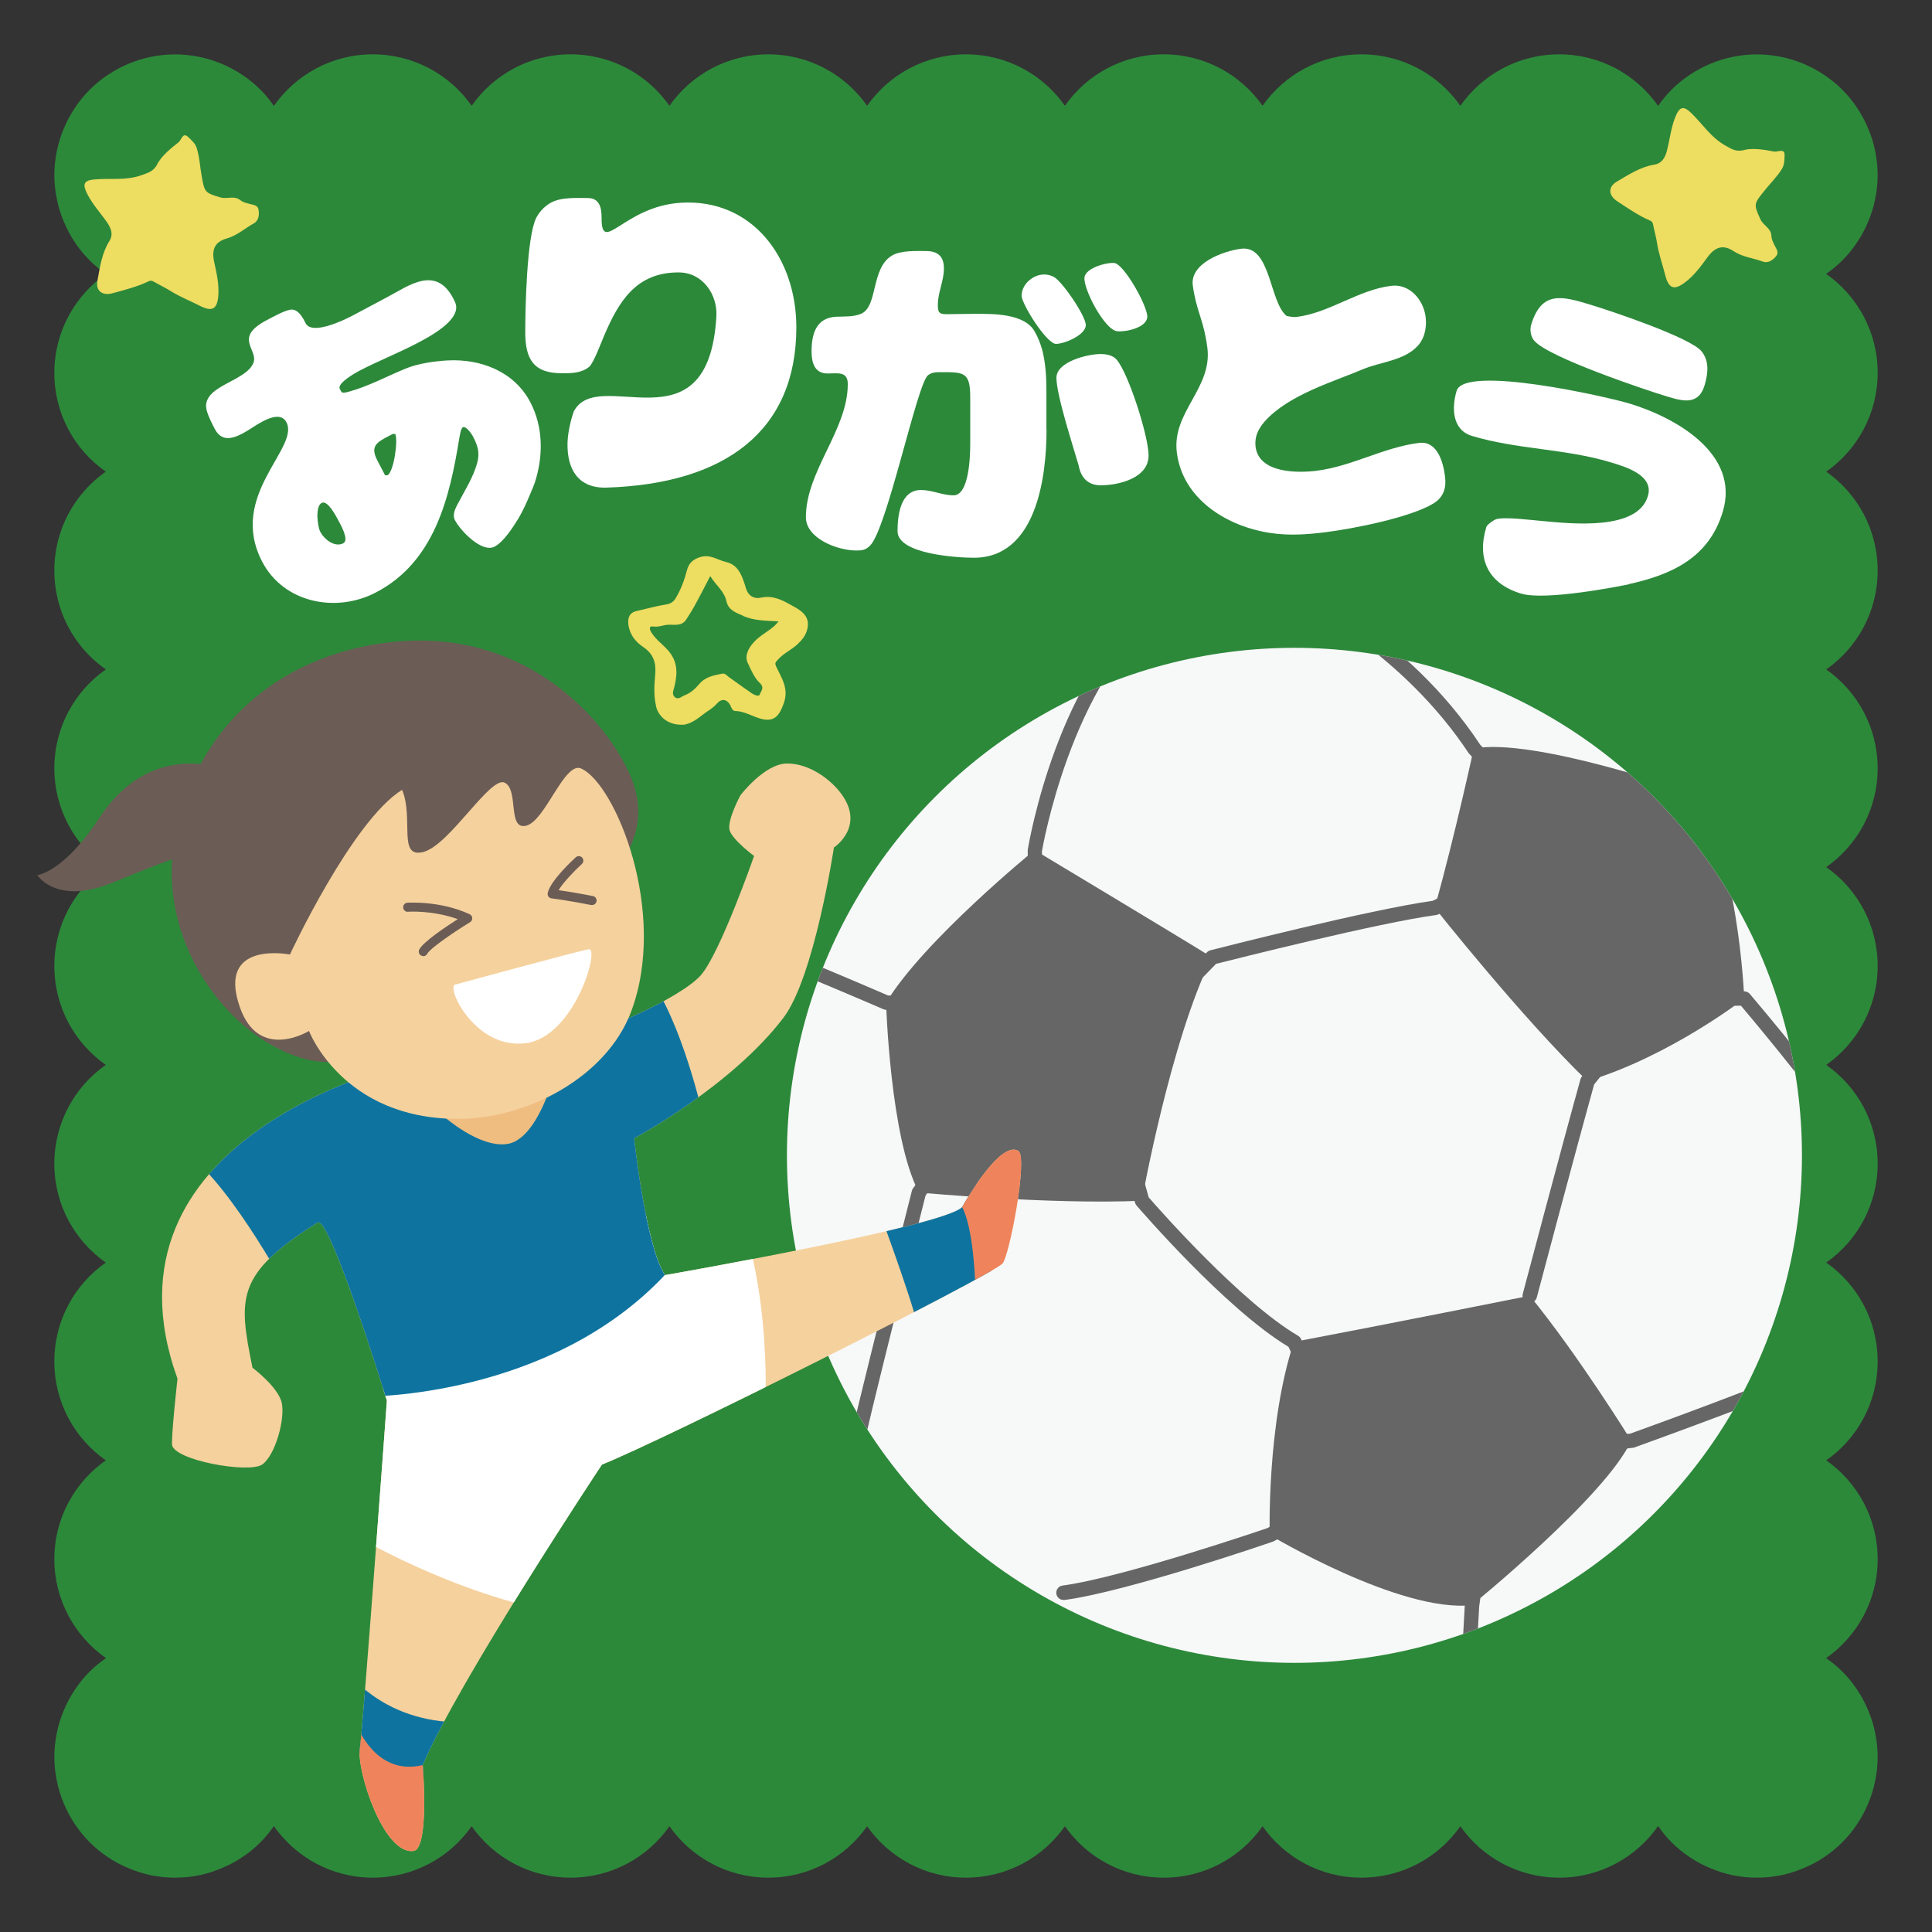
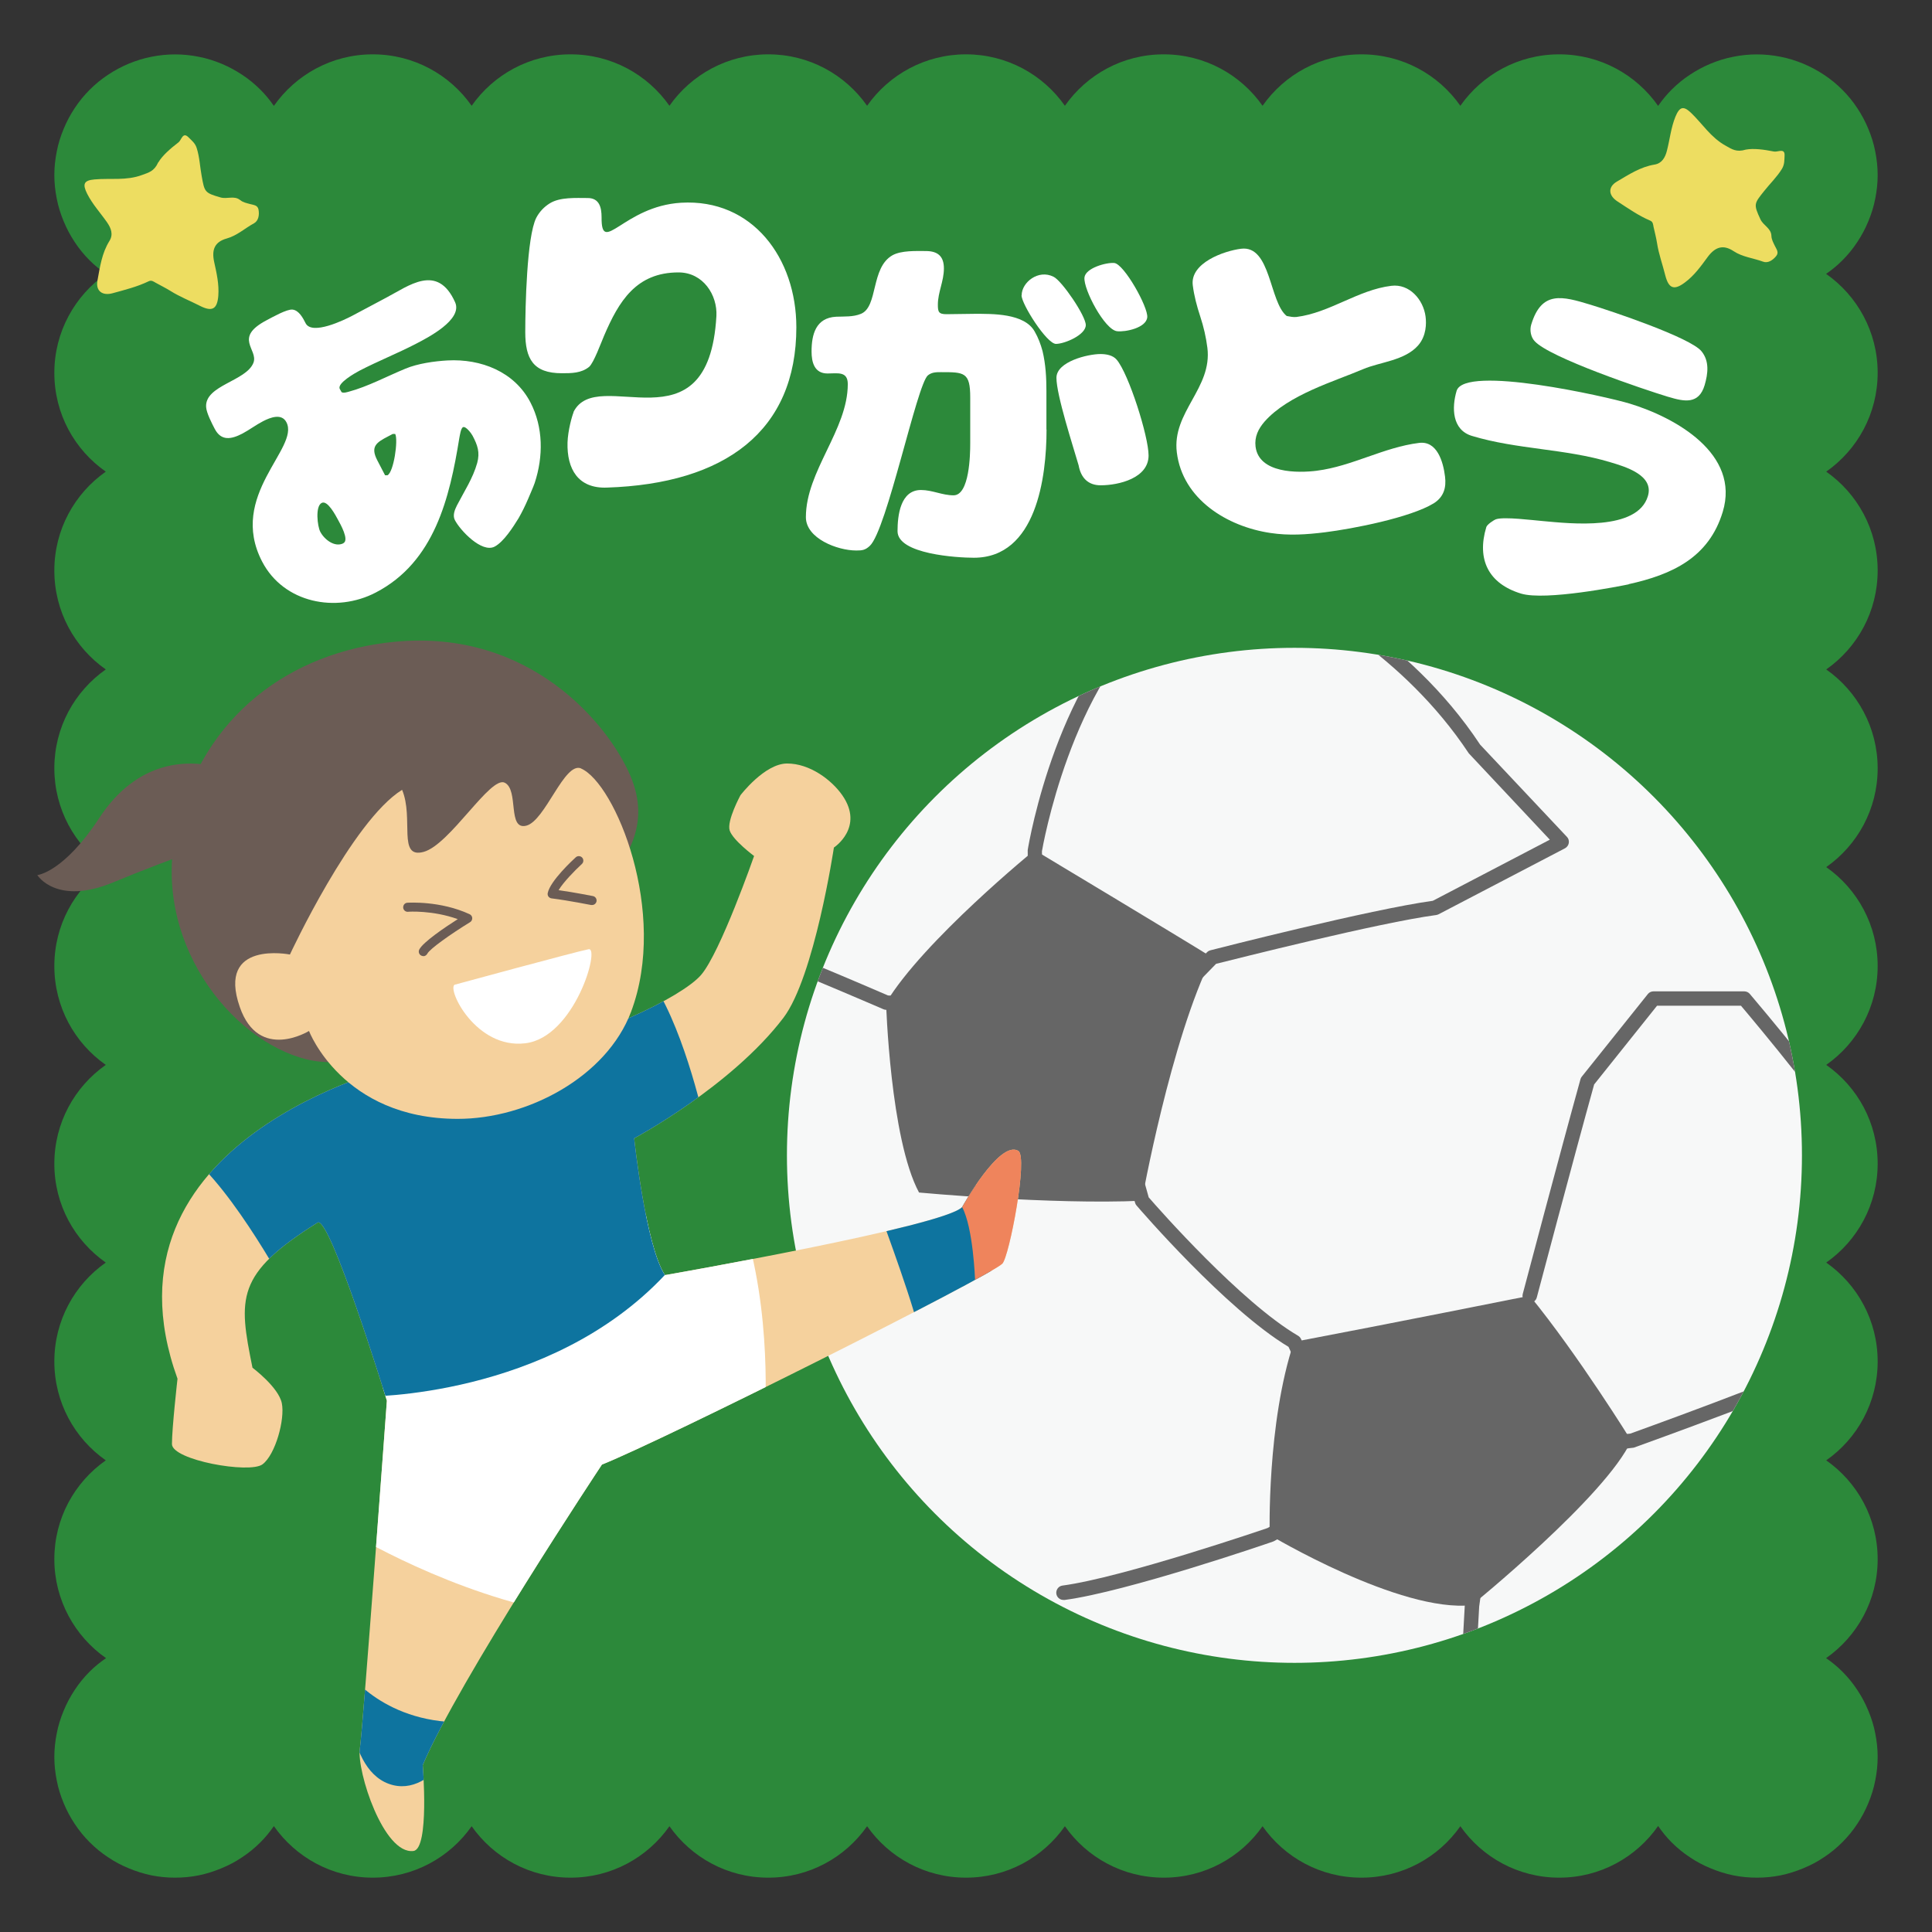
<svg xmlns="http://www.w3.org/2000/svg" viewBox="0 0 160 160">
  <rect x="0" y="0" width="160" height="160" fill="#333333" stroke="none" />
  <clipPath id="a">
    <circle cx="107.2" cy="95.68" r="42.03" />
  </clipPath>
  <clipPath id="b">
    <path d="m32.88 88.28c2.13-.8 10.16-1.14 10.16-1.14 6.12-1.06 13.42-4.54 15.02-6.4s4.39-9.85 4.39-9.85-1.76-1.31-2.02-2.11.89-2.92.89-2.92 2-2.63 3.87-2.63 3.67 1.35 4.56 2.62c1.86 2.67-.69 4.34-.69 4.34s-1.61 10.71-4.18 14.1c-4.34 5.7-12.36 9.98-12.36 9.98s.95 8.93 2.55 11.33c0 0 23.29-4.06 24.62-5.65 0 0 3.09-5.57 4.64-4.64.83.5-.75 8.77-1.32 9.34-1.06 1.06-27.84 14.51-33.16 16.64 0 0-11.9 17.93-14.84 24.89 0 0 .57 6.94-.77 7.11-2.47.31-4.7-6.6-4.44-8.46.27-1.86 2.24-28.83 2.24-28.83s-4.73-15.38-5.74-14.75c-6.8 4.26-6.56 6.25-5.39 12.02 0 0 2.16 1.61 2.43 2.94s-.53 4.26-1.6 5.06-7.5-.35-7.5-1.68.46-5.41.46-5.41c-7.18-19.88 18.19-25.88 18.19-25.88z" />
  </clipPath>
  <path d="m155.5 30.87c0-3.39-1.69-6.38-4.27-8.19.48-.33.93-.7 1.34-1.11.46-.46.88-.97 1.24-1.52.36-.54.67-1.12.92-1.73.25-.6.45-1.23.57-1.87.13-.64.2-1.3.2-1.95s-.07-1.31-.2-1.95c-.12-.64-.32-1.27-.57-1.87-.25-.61-.56-1.19-.92-1.73-.36-.55-.78-1.06-1.24-1.52s-.97-.88-1.52-1.24c-.54-.36-1.12-.67-1.72-.92-.61-.25-1.24-.45-1.88-.57-1.29-.26-2.61-.26-3.9 0-.64.12-1.27.32-1.88.57-.6.25-1.18.56-1.72.92-.55.36-1.06.78-1.52 1.24-.41.41-.78.86-1.11 1.34-1.81-2.58-4.8-4.27-8.19-4.27s-6.38 1.68-8.19 4.26c-1.81-2.58-4.8-4.26-8.19-4.26s-6.38 1.68-8.19 4.26c-1.81-2.58-4.8-4.26-8.19-4.26s-6.37 1.68-8.18 4.26c-1.81-2.58-4.81-4.26-8.19-4.26s-6.38 1.68-8.19 4.26c-1.81-2.58-4.8-4.26-8.18-4.26s-6.38 1.68-8.19 4.26c-1.81-2.58-4.8-4.26-8.19-4.26s-6.38 1.68-8.19 4.26c-1.81-2.58-4.8-4.26-8.19-4.26s-6.38 1.69-8.19 4.27c-.33-.48-.7-.93-1.11-1.34-.46-.46-.97-.88-1.52-1.24-.54-.36-1.12-.67-1.72-.92-.61-.25-1.24-.45-1.88-.57-1.29-.26-2.61-.26-3.9 0-.64.12-1.27.32-1.88.57-.6.25-1.18.56-1.72.92-.55.36-1.06.78-1.52 1.24s-.88.97-1.24 1.52c-.36.54-.67 1.12-.92 1.73-.25.6-.45 1.23-.57 1.87-.13.64-.2 1.3-.2 1.95s.07 1.31.2 1.95c.12.64.32 1.27.57 1.87.25.61.56 1.19.92 1.73.36.55.78 1.06 1.24 1.52.41.41.87.78 1.35 1.11-2.58 1.81-4.28 4.8-4.28 8.2s1.68 6.37 4.26 8.18c-2.58 1.81-4.26 4.8-4.26 8.19s1.68 6.38 4.26 8.19c-2.58 1.81-4.26 4.8-4.26 8.18s1.68 6.38 4.26 8.19c-2.58 1.81-4.26 4.8-4.26 8.19s1.68 6.38 4.26 8.19c-2.58 1.81-4.26 4.8-4.26 8.19s1.68 6.37 4.26 8.18c-2.58 1.81-4.26 4.8-4.26 8.19s1.68 6.38 4.26 8.19c-2.58 1.81-4.26 4.8-4.26 8.18s1.69 6.39 4.28 8.2c-.48.33-.94.7-1.35 1.11-.46.46-.88.97-1.24 1.52-.36.54-.67 1.12-.92 1.73-.25.6-.45 1.23-.57 1.87-.13.64-.2 1.3-.2 1.95s.07 1.31.2 1.95c.12.64.32 1.27.57 1.87.25.61.56 1.19.92 1.73.36.55.78 1.06 1.24 1.52s.97.88 1.52 1.24c.54.37 1.12.67 1.73.92.6.25 1.23.45 1.87.58s1.3.19 1.95.19 1.31-.06 1.95-.19 1.27-.33 1.87-.58c.61-.25 1.19-.55 1.73-.92.55-.36 1.06-.78 1.52-1.24.41-.41.78-.86 1.11-1.34 1.81 2.58 4.8 4.27 8.19 4.27s6.38-1.68 8.19-4.26c1.81 2.58 4.8 4.26 8.19 4.26s6.38-1.68 8.19-4.26c1.81 2.58 4.8 4.26 8.19 4.26s6.37-1.68 8.18-4.26c1.81 2.58 4.8 4.26 8.19 4.26s6.38-1.68 8.19-4.26c1.81 2.58 4.8 4.26 8.19 4.26s6.37-1.68 8.18-4.26c1.81 2.58 4.8 4.26 8.19 4.26s6.38-1.68 8.19-4.26c1.81 2.58 4.8 4.26 8.19 4.26s6.38-1.69 8.19-4.28c.33.48.7.94 1.11 1.35.46.46.97.88 1.52 1.24.54.37 1.12.67 1.73.92.6.25 1.23.45 1.87.58s1.3.19 1.95.19 1.31-.06 1.95-.19 1.27-.33 1.87-.58c.61-.25 1.19-.55 1.73-.92.55-.36 1.06-.78 1.52-1.24s.88-.97 1.24-1.52c.36-.54.67-1.12.92-1.73.25-.6.45-1.23.57-1.87.13-.64.2-1.3.2-1.95s-.07-1.31-.2-1.95c-.12-.64-.32-1.27-.57-1.87-.25-.61-.56-1.19-.92-1.73-.36-.55-.78-1.06-1.24-1.52-.41-.41-.86-.78-1.34-1.11 2.58-1.81 4.27-4.8 4.27-8.19s-1.68-6.38-4.26-8.19c2.58-1.81 4.26-4.8 4.26-8.19s-1.68-6.38-4.26-8.19c2.58-1.81 4.26-4.8 4.26-8.19s-1.68-6.37-4.26-8.18c2.58-1.81 4.26-4.81 4.26-8.19s-1.68-6.38-4.26-8.19c2.58-1.81 4.26-4.8 4.26-8.18s-1.68-6.38-4.26-8.19c2.58-1.81 4.26-4.8 4.26-8.19s-1.68-6.38-4.26-8.19c2.58-1.81 4.26-4.8 4.26-8.19z" fill="#2c893a" />
  <circle cx="107.2" cy="95.68" fill="#f7f8f8" r="42.03" />
  <g clip-path="url(#a)" fill="#666">
    <path d="m121.56 139.68h-.03c-.33-.02-.58-.3-.56-.63l.34-6.15 1.71-12.35c.04-.27.25-.48.52-.51l11.49-1.32c4.85-1.75 14.7-5.4 16.27-6.44.28-.18.64-.11.83.17s.11.64-.17.83c-2.09 1.39-16.07 6.39-16.66 6.61l-11.16 1.3-1.64 11.85-.34 6.1c-.02.32-.28.56-.6.56z" />
    <path d="m126.68 107.9c-.05 0-.1 0-.15-.02-.32-.08-.51-.41-.42-.73.03-.12 3.09-11.69 4.78-17.78.02-.08.06-.15.11-.21l5.47-6.84c.11-.14.28-.22.47-.22h7.52c.17 0 .34.08.45.21.32.38 7.93 9.32 9.65 12.76.15.29.03.65-.27.8-.28.15-.65.03-.8-.27-1.51-3.03-8.14-10.92-9.31-12.31h-6.95l-5.21 6.52c-1.7 6.11-4.72 17.53-4.75 17.64-.07.27-.31.44-.57.44z" />
    <path d="m88.07 132.5c-.3 0-.55-.22-.59-.52-.04-.33.19-.63.51-.67 5.01-.67 16.85-4.72 16.97-4.76l6.94-3.79-5.19-11.22c-5.17-3.1-12.29-11.36-12.59-11.71-.06-.07-.1-.14-.12-.23l-3.08-11.05c-.06-.2 0-.42.15-.58l8.89-9.11c.08-.08.17-.13.28-.16.54-.14 13.25-3.39 18.42-4.1l9.69-5.06-6.71-7.15c-5.48-8.28-13.66-12.36-14.85-12.92l-10.61 1.33c-7.48 5.65-9.87 19.55-9.89 19.69l.12 13.11c0 .16-.07.32-.18.43-.12.11-.27.17-.44.17l-12.42-.57c-.07 0-.14-.02-.21-.05-.1-.04-10.24-4.43-12.57-5.1-.32-.09-.5-.42-.41-.74s.42-.5.74-.41c2.3.66 11.49 4.62 12.62 5.11l11.68.54-.11-12.58c.11-.7 2.53-14.76 10.49-20.64.08-.06.18-.1.28-.11l10.94-1.37c.11 0 .21 0 .31.05.38.17 9.42 4.22 15.45 13.34l7.19 7.64c.13.13.18.32.15.51-.03.18-.15.34-.31.43l-10.48 5.47c-.06.03-.13.05-.2.06-4.73.63-16.69 3.66-18.22 4.04l-8.53 8.75 2.95 10.59c.84.97 7.65 8.7 12.37 11.46.1.06.19.15.24.26l5.5 11.9c.13.29.02.62-.25.77l-7.52 4.1c-.58.21-12.17 4.17-17.29 4.85-.03 0-.05 0-.08 0z" />
-     <path d="m70.64 121.56s-.08 0-.12-.01c-.32-.07-.53-.38-.47-.7.68-3.39 5.28-21.47 5.47-22.24.02-.07.05-.15.1-.21l7.18-9.68c.2-.26.58-.32.83-.13.27.2.32.57.13.83l-7.11 9.59c-.4 1.58-4.79 18.84-5.43 22.07-.06.28-.3.48-.58.48z" />
    <path d="m94.56 99.44c-7.52.34-18.45-.68-18.45-.68-2.39-4.44-2.73-15.72-2.73-15.72 3.08-5.13 12.3-12.64 12.3-12.64s11.96 7.18 14.69 8.88c-3.42 6.83-5.81 20.16-5.81 20.16z" />
-     <path d="m118.82 75.18c1.71-6.15 3.23-13.19 3.23-13.19 4.96-.95 17.96 3.62 17.96 3.62 3.96 4.47 4.44 17.09 4.44 17.09s-6.15 4.78-12.99 6.83c-5.49-5.31-12.64-14.35-12.64-14.35z" />
    <path d="m126.68 107.3c4.04 4.94 8.41 12.01 8.41 12.01-2.08 4.59-13.2 13.62-13.2 13.62-5.94.66-16.74-5.81-16.74-5.81s-.25-9.23 2.01-15.99c7.51-1.42 19.51-3.82 19.51-3.82z" />
  </g>
  <path d="m32.88 88.28c2.13-.8 10.16-1.14 10.16-1.14 6.12-1.06 13.42-4.54 15.02-6.4s4.39-9.85 4.39-9.85-1.76-1.31-2.02-2.11.89-2.92.89-2.92 2-2.63 3.87-2.63 3.67 1.35 4.56 2.62c1.86 2.67-.69 4.34-.69 4.34s-1.61 10.71-4.18 14.1c-4.34 5.7-12.36 9.98-12.36 9.98s.95 8.93 2.55 11.33c0 0 23.29-4.06 24.62-5.65 0 0 3.09-5.57 4.64-4.64.83.5-.75 8.77-1.32 9.34-1.06 1.06-27.84 14.51-33.16 16.64 0 0-11.9 17.93-14.84 24.89 0 0 .57 6.94-.77 7.11-2.47.31-4.7-6.6-4.44-8.46.27-1.86 2.24-28.83 2.24-28.83s-4.73-15.38-5.74-14.75c-6.8 4.26-6.56 6.25-5.39 12.02 0 0 2.16 1.61 2.43 2.94s-.53 4.26-1.6 5.06-7.5-.35-7.5-1.68.46-5.41.46-5.41c-7.18-19.88 18.19-25.88 18.19-25.88z" fill="#f5d19d" />
  <g clip-path="url(#b)">
    <path d="m61.89 102.42c2.16 7.73 1.39 15.92 1.39 15.92l-12.68 5.1s-4.02 8.66-5.57 9.89c-9.12-2.01-16.7-6.8-16.7-6.8l5.26-17.93 23.35-9.43z" fill="#fff" />
    <path d="m38.85 142.62c-6.96.31-10.05-4.17-10.05-4.17s-.46 7.88 3.4 9.28 6.65-5.1 6.65-5.1z" fill="#0e749f" />
-     <path d="m34.99 146.18c-3.87.93-5.41-3.25-5.41-3.25s-1.55 11.9 4.33 12.06c5.88.15 1.08-8.81 1.08-8.81z" fill="#ef845c" />
    <path d="m73.02 100.88s3.09 8.35 3.09 9.59 6.65-1.39 6.65-1.39l-2.16-12.21-7.58 4.02z" fill="#0e749f" />
    <path d="m79.67 99.95c.93 1.7 1.08 6.03 1.08 6.03s3.4 1.86 4.33-1.24 4.48-11.29.31-11.6-5.72 6.8-5.72 6.8z" fill="#ef845c" />
    <path d="m54.68 82.41c2.47 4.48 3.87 11.44 3.87 11.44l-3.5 11.75c-9.59 10.2-24.77 10.06-24.77 10.06l-6.67-9.13s-5.1-9.43-8.81-11.44c0 0 16.23-9.28 25.05-11.75 8.81-2.47 14.84-.93 14.84-.93z" fill="#0e749f" />
-     <path d="m46.74 85.67s-1.46 8.48-4.68 9.06-9.06-4.97-9.64-8.48 14.32-.58 14.32-.58z" fill="#f0bd81" />
  </g>
  <path d="m49.69 73.92c2.17-2.77 4.28-5.56 2.5-9.71s-8.24-12.15-19.51-11.06c-8.6.83-15.87 6.1-18.04 15.38-2.17 9.29 4.42 17.62 10.74 19.2s17-5.31 17-5.31z" fill="#6b5c55" />
  <path d="m48.11 63.64c2.83 1.21 7.26 11.9 4.15 20.16-2.03 5.38-8.57 8.87-14.37 8.86-9.53-.01-12.3-7.28-12.3-7.28s-4.15 2.57-5.73-1.98c-1.94-5.57 4.15-4.35 4.15-4.35s5.14-11.07 9.29-13.64c.99 2.37-.4 5.73 1.78 5.14s5.53-6.32 6.72-5.73.2 3.95 1.78 3.56 3.16-5.34 4.55-4.74z" fill="#f5d19d" />
  <path d="m20.88 64.57c-5.14-2.57-9.68-1.38-12.65 3.16s-5.14 4.74-5.14 4.74 1.58 2.57 6.32.59 11.07-4.15 11.07-4.15l.4-4.35z" fill="#6b5c55" />
  <path d="m35.06 79.18c-.06 0-.11-.01-.17-.04-.19-.09-.26-.32-.17-.5.31-.62 2.15-1.86 3.19-2.52-2.07-.75-4.1-.62-4.12-.61-.2.02-.39-.14-.4-.35s.14-.39.35-.4c.11 0 2.7-.18 5.15.95.13.06.21.18.22.32 0 .14-.06.27-.18.34-1.58.97-3.34 2.21-3.54 2.61-.07.13-.2.21-.34.21z" fill="#6b5c55" />
  <path d="m49.03 74.95s-.05 0-.07 0-1.84-.37-3.28-.55c-.1-.01-.2-.07-.26-.15s-.08-.19-.06-.29c.2-1.01 2.11-2.77 2.32-2.96.15-.14.39-.13.53.02s.13.39-.02.53c-.61.56-1.54 1.52-1.93 2.17 1.36.19 2.83.49 2.85.49.2.04.33.24.29.44-.04.18-.19.3-.37.3z" fill="#6b5c55" />
  <g fill="#fff">
    <path d="m37.65 81.55s10.13-2.76 11.1-2.94-1.16 7.3-5.25 7.79-6.49-4.48-5.85-4.85z" />
    <path d="m28.34 32.49c.11.08.42-.02.54-.05 1.57-.42 3.17-1.28 4.7-1.91 1-.42 2.39-.62 3.48-.68 2.77-.15 5.55.93 6.87 3.48 1.07 2.06 1.07 4.48.35 6.67-.16.45-.37.89-.54 1.31-.24.56-.5 1.09-.79 1.6-.45.73-1.23 1.96-1.99 2.36-1.07.55-2.86-1.36-3.29-2.2-.2-.39-.01-.85.17-1.21.61-1.18 1.32-2.24 1.68-3.52.24-.88.03-1.47-.38-2.25-.09-.18-.57-.83-.8-.71-.18.09-.26.7-.3.89-.8 4.95-2.05 10.27-6.92 12.8-3.28 1.71-7.62.88-9.41-2.56-2.86-5.5 3.13-9.4 2.01-11.54-.39-.76-1.33-.4-1.93-.09s-1.12.71-1.72 1.03c-.91.47-1.75.64-2.29-.4-.23-.44-.69-1.33-.71-1.81-.11-1.8 3.33-2.13 3.92-3.66.42-1.11-1.7-2.06 1.11-3.53.44-.23 1.67-.93 2.13-.87.53.06.87.71 1.08 1.13.53 1.02 3.18-.26 3.88-.63l2.78-1.48c1.85-.96 4.25-2.9 5.72.37.65 1.45-2.28 2.94-3.22 3.43-1.54.8-3.16 1.44-4.7 2.24-.34.18-1.88 1.04-1.63 1.51.11.21.14.26.19.3zm.1 12.49c.5-.26-.26-1.59-.44-1.92s-.87-1.67-1.36-1.41c-.55.28-.35 1.94-.12 2.38.32.63 1.19 1.33 1.92.96zm4.08-9.04-.36.19c-.99.51-1.51.85-.91 2l.64 1.23h.2c.52-.27.9-2.92.64-3.42h-.2z" />
    <path d="m47.49 34.13c1.97-4 11.19 3.44 11.84-7.96.09-1.73-1.09-3.61-3.14-3.61-3.5 0-4.94 2.38-6.17 5.26-.24.56-.85 2.23-1.23 2.56-.65.53-1.47.53-2.26.53-2.38 0-3.03-1.2-3.03-3.41 0-1.97.12-7.9.91-9.46.26-.5.65-.91 1.12-1.2.85-.53 2.17-.44 3.14-.44s1.15.79 1.15 1.59c-.03 3.23 1.82-.91 6.58-1.2 5.93-.35 9.55 4.61 9.55 10.31 0 8.58-5.88 12.96-15.69 13.28-2.38.09-3.32-1.53-3.26-3.73.03-1 .38-2.23.5-2.5z" />
    <path d="m86.67 35.58c0 3.94-.85 10.61-6.02 10.61-1.35 0-6.32-.29-6.32-2.2 0-1.29.23-3.41 1.94-3.41.94 0 1.76.44 2.7.44 1.32 0 1.38-3.38 1.38-4.29v-3.82c0-2.09-.5-2.09-2.41-2.09-.41 0-.76 0-1.09.26-.91.71-3.41 12.84-4.82 14.13-.38.35-.62.38-1.12.38-1.56 0-4.17-1-4.17-2.76 0-3.82 3.47-7.23 3.47-11.02 0-1.09-.85-.88-1.68-.88-1.09 0-1.32-.94-1.32-1.82 0-1.41.35-2.79 2.03-2.88.68-.03 1.41.03 2.06-.24 1.44-.59.79-3.82 2.61-4.85.74-.41 1.97-.35 2.76-.35 1 0 1.5.44 1.5 1.44 0 1.06-.5 1.97-.5 3 0 .59.06.79.71.79.76 0 1.53-.03 2.29-.03 1.5 0 4.17-.06 5.02 1.47.29.5.5 1.06.65 1.62.26 1.09.32 2.2.32 3.32v3.17zm-2.06-11.13c0-1.06 1.38-2.17 2.64-1.53.68.32 2.67 3.23 2.67 4 0 .82-1.76 1.56-2.47 1.56-.76 0-2.85-3.29-2.85-4.02zm4.73 14.13c-.47-1.62-1.85-5.85-1.85-7.29 0-1.35 2.61-1.97 3.64-1.97.47 0 1.03.09 1.35.47 1 1.18 2.64 6.35 2.64 7.93 0 1.88-2.47 2.47-3.97 2.47-1.06 0-1.64-.65-1.82-1.64v.03zm.47-15.6c.09-.79 1.82-1.26 2.47-1.2.82.09 2.82 3.67 2.73 4.5-.09.88-1.82 1.23-2.5 1.15-1.03-.12-2.79-3.47-2.7-4.44z" />
    <path d="m109.07 38.98c2.91-.37 5.53-1.94 8.45-2.3 1.49-.19 2 1.55 2.15 2.78.12.93-.11 1.7-.93 2.22-1.95 1.19-6.69 2.11-9 2.4-1.54.19-2.99.29-4.52.06-3.59-.53-7.28-2.79-7.76-6.67-.42-3.35 2.95-5.31 2.53-8.67-.11-.87-.31-1.74-.59-2.59s-.51-1.71-.62-2.59c-.23-1.84 2.57-2.84 4-3.02 2.48-.31 2.33 4.42 3.78 5.57.27.05.55.11.81.08 2.77-.35 5.08-2.24 7.85-2.58 1.51-.19 2.66 1.15 2.84 2.55.07.55.08 1.59-.62 2.39-1.11 1.26-3.17 1.37-4.55 1.96-2.36 1.01-6.19 2.11-8.16 4.34-.52.6-.85 1.26-.75 2.08.28 2.21 3.47 2.2 5.11 1.99z" />
    <path d="m134.89 48.39c-.72.15-6.89 1.38-8.92.77-2.7-.82-3.69-2.83-2.88-5.51.07-.22.61-.58.81-.65.68-.22 3.01.08 3.85.15 2.3.21 7.85.84 8.72-2.06.53-1.74-1.87-2.44-3.11-2.81-3.74-1.13-7.72-1.05-11.46-2.18-1.66-.5-1.68-2.35-1.27-3.73.66-2.19 12.47.49 14.32 1.05 3.8 1.15 9.18 4.16 7.72 8.97-1.15 3.8-4.21 5.2-7.8 5.99zm3.28-15.52c-2.08-.63-9.82-3.25-11.07-4.61-.33-.34-.43-.93-.29-1.38.86-2.84 2.58-2.35 4.89-1.65 1.66.5 8.29 2.72 9.21 3.86.67.82.54 1.85.26 2.81-.48 1.6-1.67 1.37-2.99.97z" />
  </g>
  <path d="m144.58 12.39c-.78.24-1.16-.04-1.66-.32-1.23-.67-1.93-1.82-2.88-2.73-.64-.61-.95-.49-1.29.33-.37.91-.46 1.87-.7 2.8-.14.56-.41 1.06-1.03 1.16-1.17.19-2.13.83-3.12 1.41-.76.45-.7 1.15.05 1.64.88.57 1.74 1.18 2.71 1.59.24.1.24.32.28.52.1.45.22.9.29 1.35.14.91.46 1.77.68 2.66.28 1.1.73 1.27 1.63.59.77-.57 1.32-1.34 1.87-2.09.63-.86 1.3-1.07 2.16-.5.74.49 1.63.57 2.44.87.4.15.81-.12 1.09-.47.24-.3.02-.56-.11-.83s-.28-.53-.29-.84c-.02-.63-.67-.85-.91-1.37-.58-1.25-.53-1.29.31-2.34.48-.61 1.05-1.15 1.47-1.83.23-.38.2-.75.22-1.08.05-.69-.55-.3-.87-.36-.85-.17-1.69-.28-2.34-.16z" fill="#eddd61" />
  <path d="m13.1 13.45c-.33.74-.79.84-1.33 1.04-1.31.49-2.64.25-3.95.37-.89.08-1 .39-.6 1.19.44.87 1.1 1.58 1.65 2.37.33.48.53 1 .19 1.54-.63 1.01-.78 2.15-.99 3.28-.16.86.41 1.28 1.27 1.04 1.01-.28 2.03-.53 2.98-.99.23-.11.4.03.58.13.4.22.82.43 1.21.67.78.49 1.63.82 2.45 1.24 1.01.51 1.43.28 1.52-.84.07-.96-.14-1.87-.34-2.78-.23-1.04.04-1.68 1.04-1.96.86-.24 1.5-.85 2.26-1.26.37-.21.45-.69.37-1.13-.07-.38-.41-.38-.69-.46-.29-.08-.58-.13-.83-.33-.49-.4-1.08-.06-1.63-.22-1.32-.38-1.32-.45-1.56-1.78-.14-.76-.17-1.55-.41-2.31-.13-.42-.44-.64-.67-.88-.49-.5-.58.21-.84.41-.68.52-1.33 1.09-1.67 1.66z" fill="#eddd61" />
-   <path d="m54.33 58.46c-.2-.84-.15-1.72-.07-2.56.09-1.02-.13-1.74-1.01-2.33-.63-.42-1.11-1.04-1.21-1.84-.06-.53.05-.99.69-1.13.81-.18 1.61-.41 2.43-.54.4-.06.64-.24.82-.56.42-.71.7-1.47.91-2.27.14-.54.43-.87 1.05-1.08.87-.29 1.47.23 2.18.39.81.18 1.19.8 1.44 1.52.07.2.15.4.2.61.19.67.67.96 1.29.82 1.01-.22 1.82.26 2.6.69.67.37 1.44.82 1.22 1.86-.11.55-.43.94-.81 1.3-.52.49-1.2.77-1.66 1.32-.12.14-.27.21-.13.52.44.95 1.08 1.82.64 3.06-.39 1.1-.83 1.59-1.95 1.27-.69-.2-1.32-.61-2.07-.63-.16 0-.27-.14-.34-.32-.26-.64-.75-.79-1.18-.29-.37.42-.86.66-1.28 1-.55.45-1.19.79-1.65.75-1.13 0-1.91-.66-2.12-1.56zm7.22-7.46c-.66-.28-1.23-.49-1.39-1.21-.19-.86-.89-1.33-1.34-2.08-.46.88-.88 1.71-1.33 2.52-.2.37-.44.73-.67 1.09-.37.57-1.01.39-1.5.42-.41.02-.8.22-1.24.14-.22-.04-.36.1-.18.42.35.61.92 1.01 1.37 1.5.88.95.85 1.97.58 3.07-.07.31-.24.62.03.86.3.26.57-.06.84-.16.47-.18.85-.52 1.16-.89.52-.63 1.22-.75 1.93-.89.25-.05.38.16.55.28.63.45 1.25.9 1.89 1.34.21.14.61.32.67.1.07-.25.44-.53.01-.94-.46-.43-.74-1.1-1.01-1.68-.27-.57.05-1.21.52-1.72.5-.55 1.17-.86 1.71-1.35.09-.08.16-.17.33-.36-1.07-.06-1.99-.05-2.92-.44z" fill="#eddd61" />
  <path d="m0 0h160v160h-160z" fill="none" />
</svg>